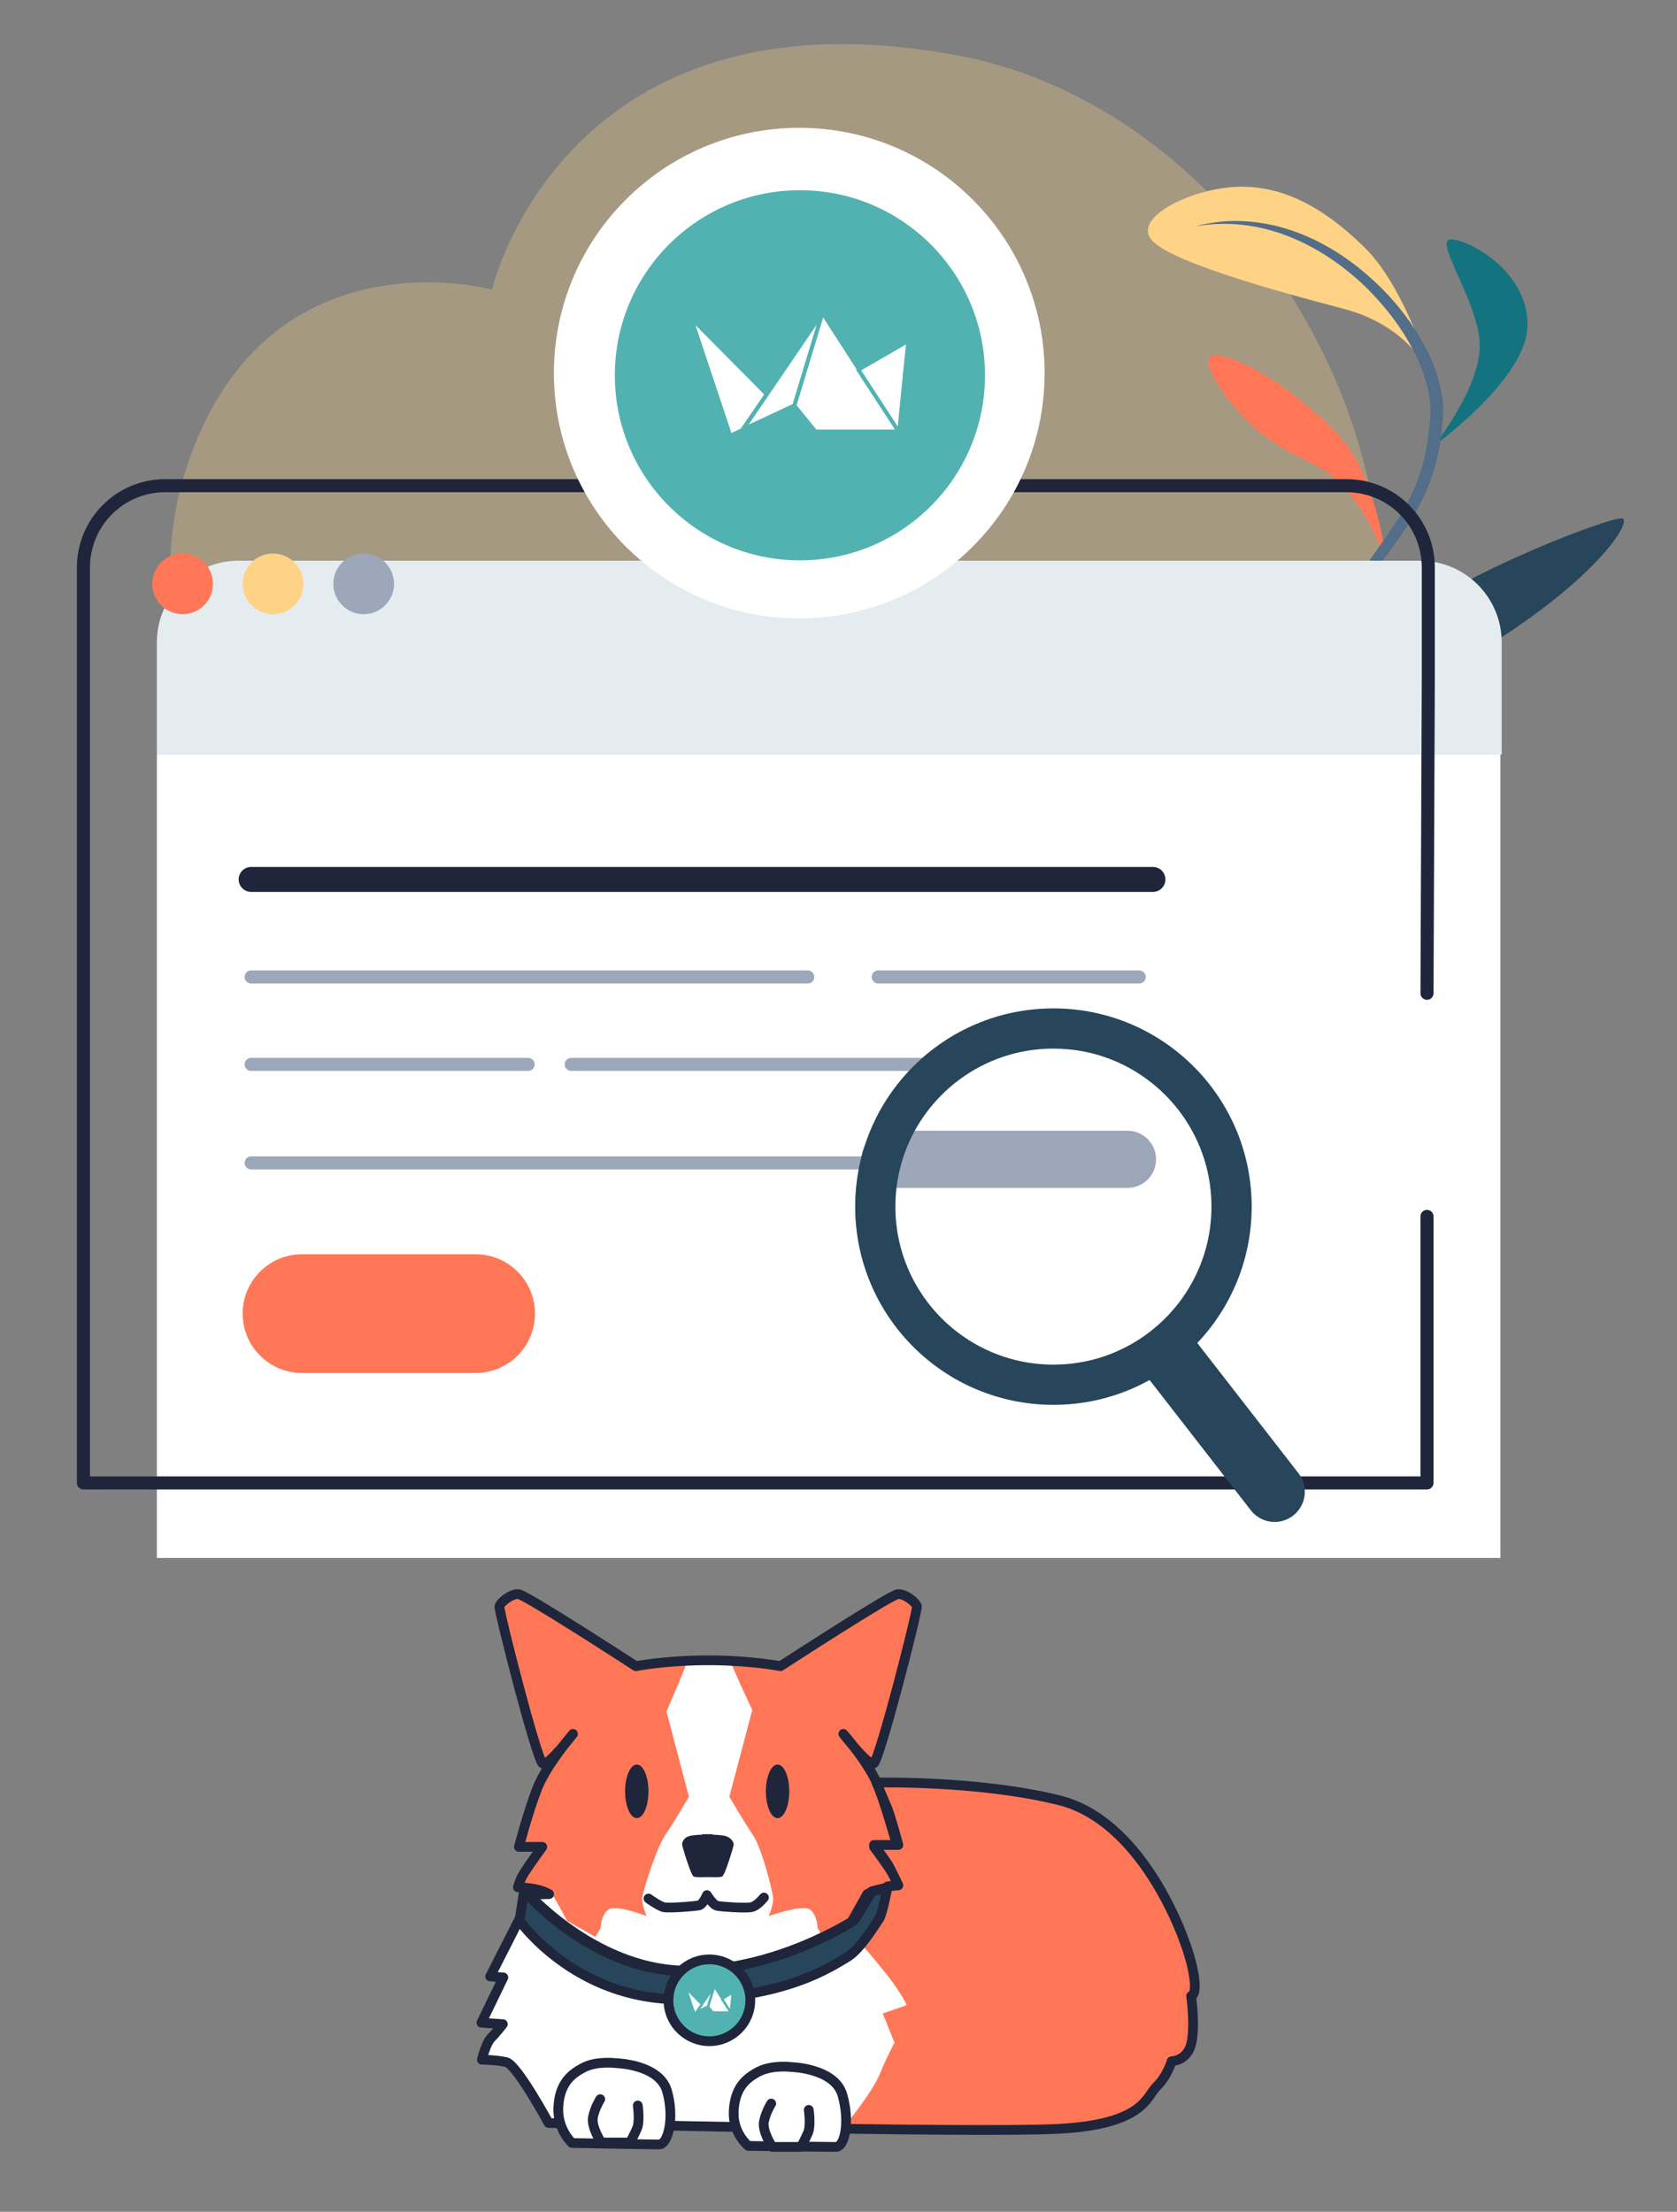
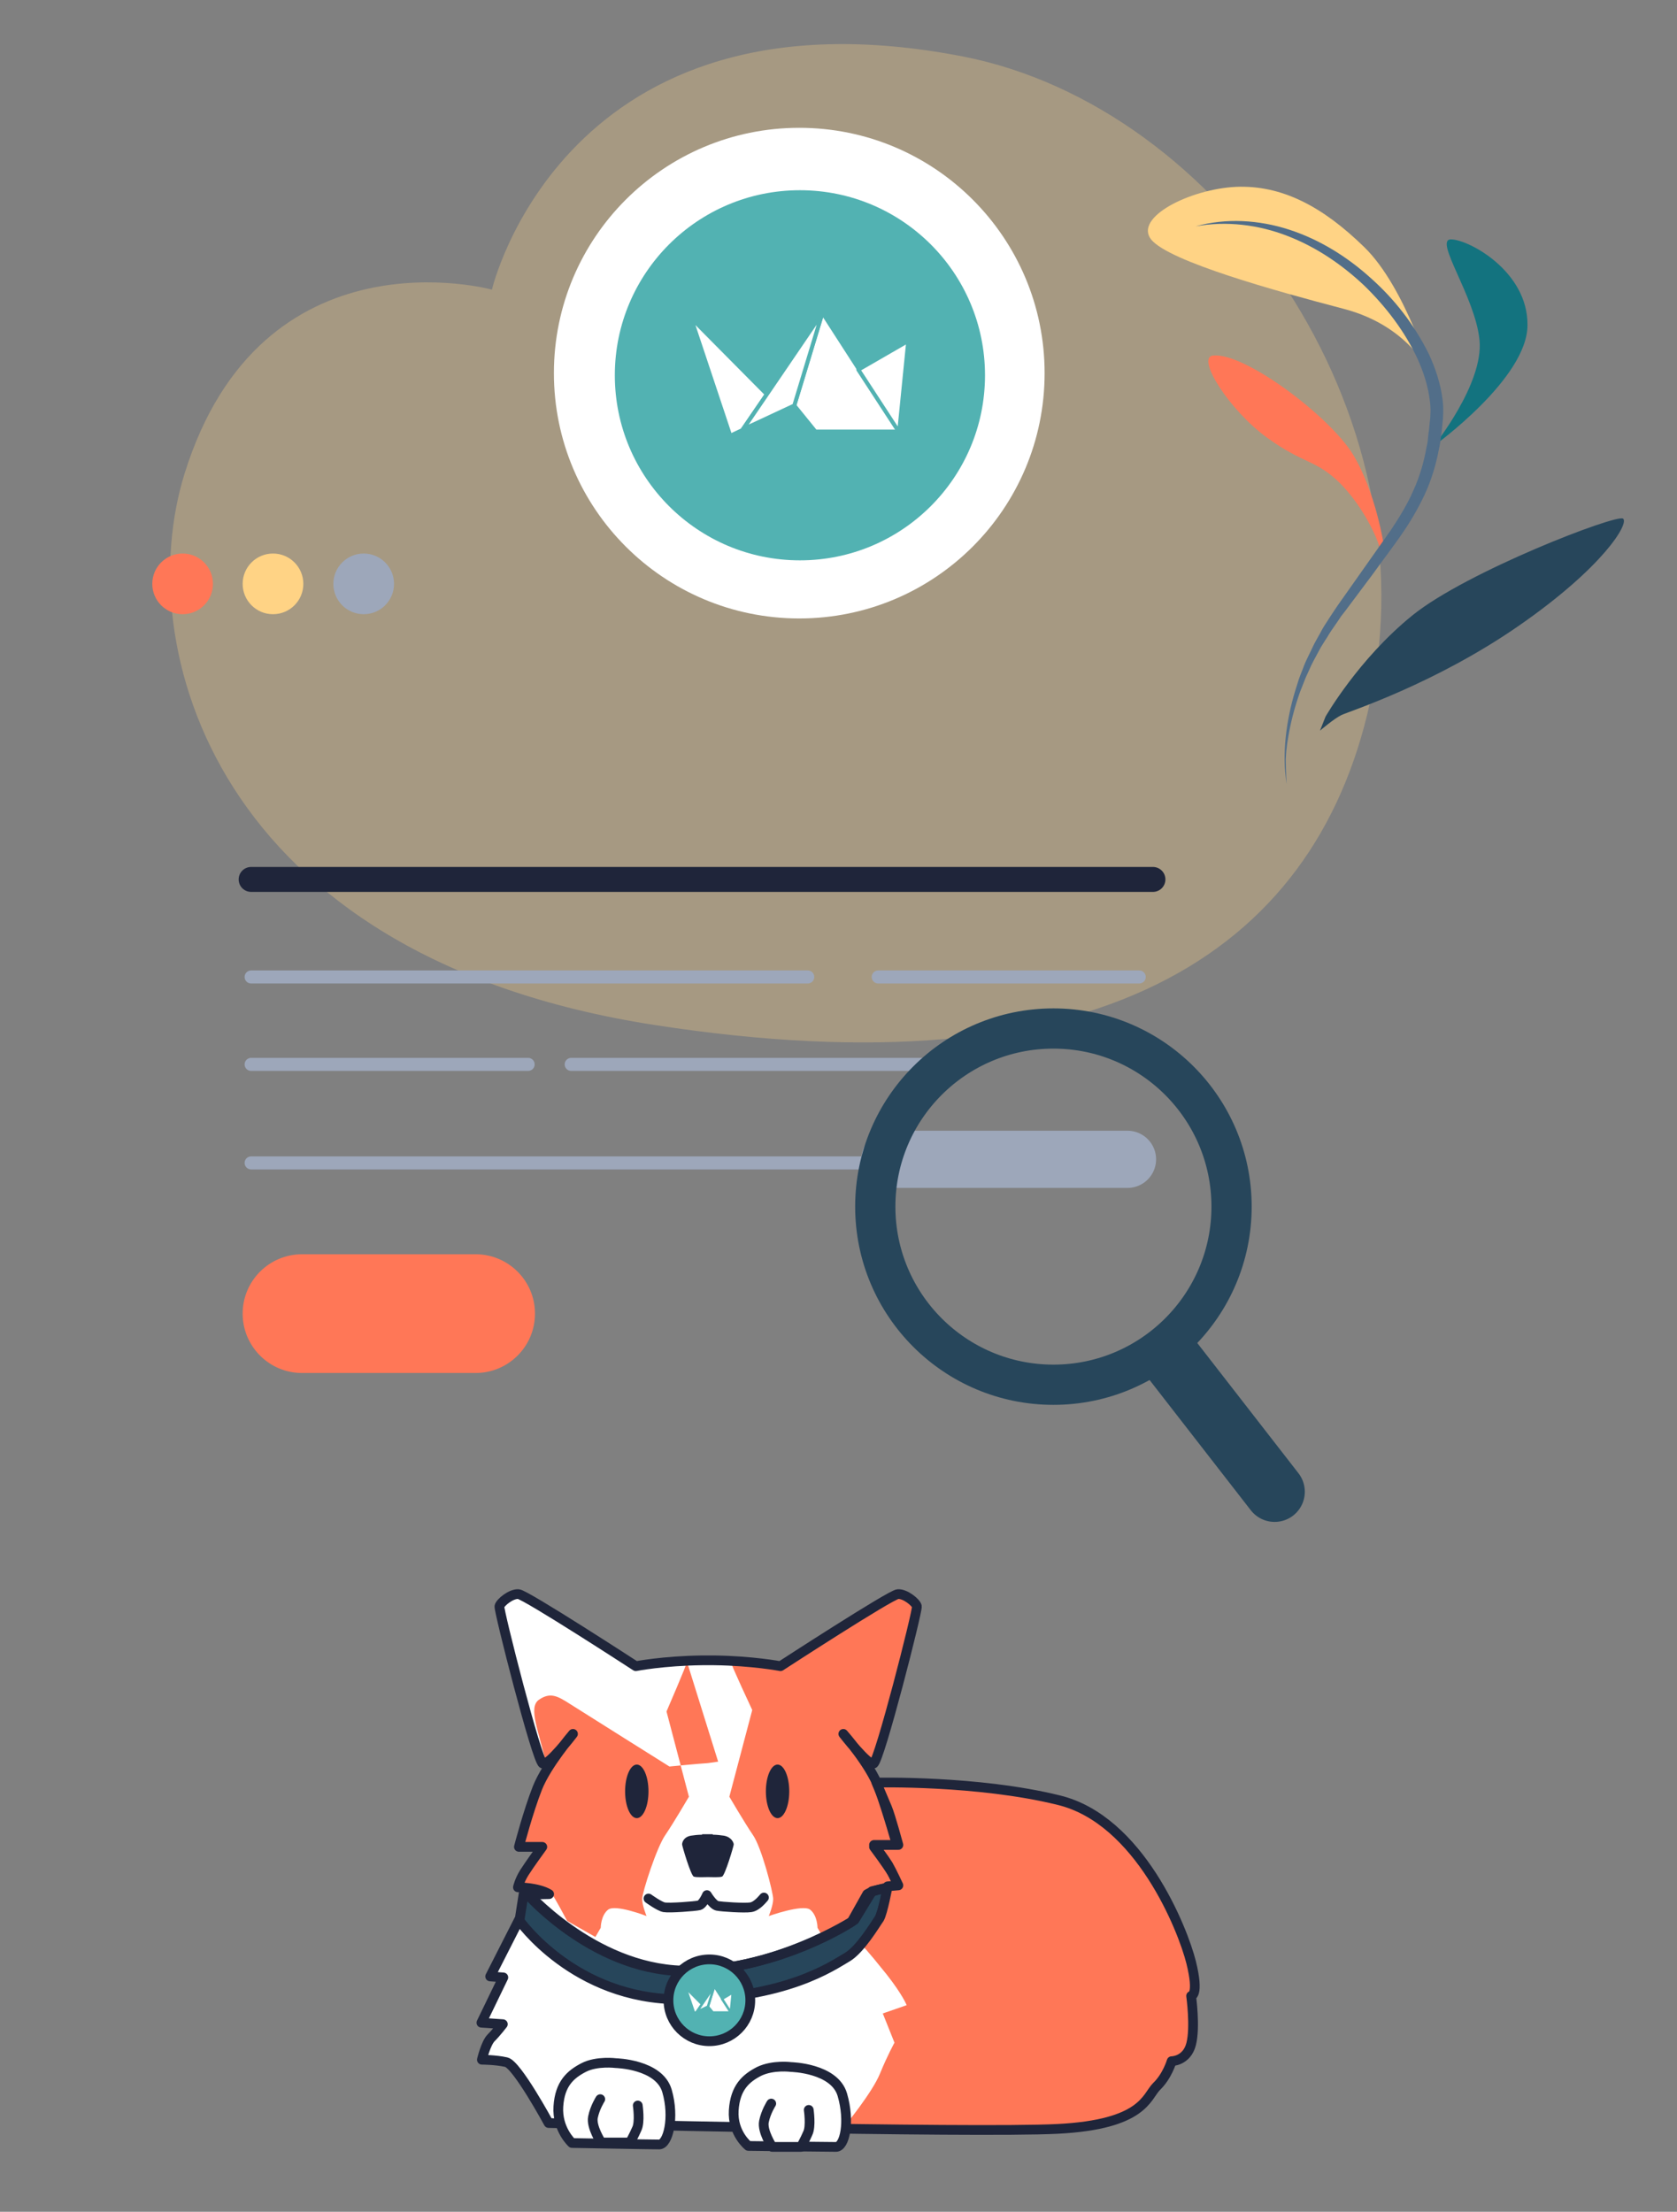
<svg xmlns="http://www.w3.org/2000/svg" viewBox="0 0 514 678" fill-rule="evenodd" clip-rule="evenodd" stroke-linecap="round" stroke-linejoin="round" stroke-miterlimit="10">
  <rect x="0" y="0" width="514" height="678" fill="#808080" stroke="none" />
  <path fill="none" d="M0-.002h513.607v677.595H0z" />
  <g transform="matrix(1 0 0 1 8.973 -3.42)">
    <path d="M141.8 92.2s-70.6-19.4-94.2 56.4c-16.4 52.6 8.5 148 143.9 169 135.3 21 202.3-21.2 219.4-98.7C430.5 130 365.3 36.1 286 20.7 164-2.9 141.8 92.2 141.8 92.2z" fill="#ffd385" fill-opacity=".3" fill-rule="nonzero" />
    <path d="M430.5 140.1s15.3-19 14-32.4c-1.3-13.4-14.2-31-8.7-30.9 5.5.1 23.5 9.8 23.4 26.2.1 16.4-28.7 37.1-28.7 37.1" fill="#13737f" fill-rule="nonzero" />
    <path d="M395.6 227.4s4.3-3.7 6.6-4.8c2.3-1.1 28.6-9.5 54.4-27.4 25.8-17.9 33.8-31.3 31.9-32.8-1.9-1.5-47.9 16.2-64.5 29.6-16.6 13.4-26.7 31.1-26.7 31.1" fill="#27465b" fill-rule="nonzero" />
    <path d="M408.9 181.1s5.2-8.6 4.8-10.4c-.4-1.8-4.5-11.6-11.9-19.1-7.5-7.4-11.1-5.8-22.4-14-11.5-8.3-21.9-24.6-16.6-25.2 9.8-1 35.8 18.7 42.9 30.3 7.1 11.7 9.5 28.1 9.5 28.1" fill="#ff7757" fill-rule="nonzero" />
    <path d="M429.9 119.1s-6-15.5-27-21-53.4-14.5-59-21.2c-5.5-6.8 11.8-15.5 25.9-16.2 14.1-.6 26.6 6 39.4 18.5 12.8 12.5 20.7 39.9 20.7 39.9" fill="#ffd385" fill-rule="nonzero" />
    <path d="M385.4 243.8c-.8-4.7-.8-9.6-.3-14.4.5-4.8 1.5-9.6 2.9-14.2l1.1-3.5c.4-1.2.9-2.3 1.3-3.4.8-2.3 2-4.4 3-6.6.5-1.1 1.1-2.1 1.7-3.2.6-1 1.1-2.1 1.8-3.2l2-3.1c.7-1 1.3-2 2-3l16.5-23.4c2.6-3.9 5.1-8 6.9-12.2 1.9-4.2 3.2-8.7 4-13.3.3-1.1.4-2.3.5-3.5.2-1.2.3-2.3.4-3.5.3-2.4.4-4.5.1-6.8-.5-4.5-1.9-8.9-3.8-13.1-3.9-8.4-9.7-16-16.4-22.5-6.8-6.4-14.7-11.8-23.6-15.2-8.8-3.4-18.5-4.6-28-2.9 4.6-1.3 9.5-1.8 14.3-1.6 4.8.2 9.7 1.1 14.3 2.6 9.3 3 17.8 8.3 25 14.8 3.6 3.2 7 6.8 10 10.7 3 3.9 5.6 8.1 7.8 12.5 2.1 4.5 3.7 9.3 4.3 14.3.3 2.5.2 5.2-.1 7.6-.1 1.2-.2 2.4-.4 3.6-.2 1.2-.3 2.4-.6 3.6-.9 4.8-2.3 9.6-4.4 14.1-2.1 4.5-4.6 8.7-7.4 12.7-2.8 4-5.7 7.8-8.5 11.7l-8.6 11.5-1.1 1.4-1 1.5-2 2.9c-.7 1-1.2 2-1.9 3-.6 1-1.3 2-1.8 3-1.1 2.1-2.3 4.1-3.2 6.3-.5 1.1-1 2.1-1.4 3.2l-1.3 3.3c-1.6 4.5-2.8 9-3.6 13.7-.2 1.2-.4 2.3-.5 3.5-.2 1.2-.2 2.4-.3 3.6.1 2.7.1 5.1.3 7.5z" fill="#526e89" fill-rule="nonzero" />
-     <path fill="#fff" fill-rule="nonzero" d="M39.1 234.7h411.8V481H39.1z" />
-     <path d="M451.3 234.7H39.1v-34.3c0-13.9 11.2-25.1 25.1-25.1h362c13.9 0 25.1 11.2 25.1 25.1v34.3z" fill="#e4ecef" fill-rule="nonzero" />
    <circle cx="47" cy="182.4" r="9.3" fill="#ff7757" />
    <circle cx="74.7" cy="182.4" r="9.3" fill="#ffd385" />
    <circle cx="102.5" cy="182.4" r="9.3" fill="#9da7ba" />
    <g fill="none" stroke="#1f253a">
-       <path d="M428.4 307.9l.4-96.2v-34.3c0-13.9-11.2-25.1-25.1-25.1h-362c-13.9 0-25.1 11.2-25.1 25.1V458h411.8v-81.7" stroke-width="4" />
      <path d="M68 273h276.4" stroke-width="7.65" stroke-linejoin="miter" />
    </g>
    <path d="M260.2 302.9h80m-272.2 0h170.6m-72.5 26.8h107.8m-205.9 0h84.9M68 359.9h191.7" fill="none" stroke="#9da7ba" stroke-width="4" stroke-linejoin="miter" />
    <path d="M136.8 387.9H83.6c-10 0-18.2 8.1-18.2 18.2 0 10 8.1 18.2 18.2 18.2h53.2c10 0 18.2-8.1 18.2-18.2s-8.2-18.2-18.2-18.2z" fill="#ff7757" fill-rule="nonzero" />
    <path d="M263.8 358.8h72.8" fill="none" stroke="#9da7ba" stroke-width="17.53" stroke-linejoin="miter" />
    <g fill="none" stroke="#27465b" stroke-linejoin="miter">
      <circle cx="313.9" cy="373.3" r="54.6" stroke-width="12.33" stroke-linecap="butt" stroke-miterlimit="4" />
      <path d="M350.7 420.8l31 39.9" stroke-width="18.5" />
    </g>
    <circle cx="236" cy="117.8" r="75.2" fill="#fff" />
  </g>
  <g transform="matrix(2.157 0 0 2.157 -1089.577 -4285.24)">
    <circle cx="618.8" cy="2040" r="26.3" fill="#52b2b2" />
    <g fill="#fff" fill-rule="nonzero" stroke="#52b2b2" stroke-width=".57" stroke-linecap="butt">
      <path d="M614.1 2042.7l-3.5 5.1-1.7.8-5.6-16.8 10.8 10.9zM618 2044.3l4-13.2 10.9 16.9H621l-3-3.7z" />
      <path d="M627.1 2039.2l7.1-4.1-1.3 13-5.8-8.9zM618 2044.3l4-13.2-11.3 16.6 7.3-3.4z" />
    </g>
  </g>
  <g transform="matrix(1.493 0 0 1.493 -3723.5 -3575.585)">
    <path d="M2672 2783.8c2.3-1.4 6.4-1.4 6.4-1.4s-.3-1.3-1.3-3-3.7-5.3-3.7-5.3h4.8s-2-7.2-3.8-12.1c-1.8-4.9-7.3-11.1-7.3-11.1s5.1 6.6 6.2 6.1c1.2-.5 9.1-31.4 8.9-32.3-.2-.8-2.4-2.6-3.9-2.5-1.5.1-24.1 14.8-24.1 14.8s-5.7-1.1-13.6-1.2h-2.5c-8 .1-13.6 1.2-13.6 1.2s-22.6-14.7-24.1-14.8c-1.5-.1-3.7 1.7-3.9 2.5-.2.8 7.7 31.8 8.9 32.3 1.2.5 6.2-6.1 6.2-6.1s-5.4 6.3-7.3 11.1c-1.9 4.8-3.8 12.1-3.8 12.1h4.8s-2.7 3.7-3.7 5.3c-1 1.6-1.3 3-1.3 3s4.1 0 6.4 1.4l-4.4.1s14.3 16.3 33.3 15.7c19-.6 33.2-10.1 33.2-10.1l3.2-5.7z" fill="#fff" fill-rule="nonzero" />
-     <path d="M2644 2736.1c0 .5 4.4 9.9 4.4 9.9l-4.7 17.8s3.1 5.3 4.8 7.8c1.8 2.5 4.2 11.9 4.2 13.2 0 1.3-.9 3.5-.9 3.5s7-2.5 8.5-1.3 1.5 3.7 1.5 3.7l1.1 1.9 5.8-3.3s2.8-5.3 3.2-5.6c.5-.3 6.4-1.3 6.4-1.3s-1.7-3.6-2.5-4.7-2.6-3.6-2.6-3.6h5s-3.4-10.8-4.5-13.1c-1.1-2.3-4.8-7.6-4.8-7.6l4.1 3.7s5-14 6.4-20.5c1.4-6.5 3.8-11.6 1.5-13.2-2.3-1.6-3.8-.8-6.3.8s-20.5 12.9-20.5 12.9-6.1-.6-7.9-.7c-1.5-.2-2.2-.3-2.2-.3zM2635 2736.1c0 .5-4.2 10.2-4.2 10.2l4.6 17.5s-3.1 5.3-4.8 7.8c-1.8 2.5-4.8 11.9-4.8 13.2 0 1.3.9 3.5.9 3.5s-6.4-2.5-7.9-1.3-1.5 3.7-1.5 3.7l-1.1 1.9-5.8-3.3s-2.8-5.3-3.2-5.6c-.5-.3-6.4-1.3-6.4-1.3s1.7-3.6 2.5-4.7 2.6-3.6 2.6-3.6h-5s3.4-10.8 4.5-13.1c1.1-2.3 4.8-7.6 4.8-7.6l-4.1 3.7s-5-14-6.4-20.5c-1.4-6.5-3.8-11.6-1.5-13.2 2.3-1.6 3.8-.8 6.3.8s20.5 12.9 20.5 12.9 6.1-.6 7.9-.7l2.1-.3z" fill="#ff7757" fill-rule="nonzero" />
+     <path d="M2644 2736.1c0 .5 4.4 9.9 4.4 9.9l-4.7 17.8s3.1 5.3 4.8 7.8c1.8 2.5 4.2 11.9 4.2 13.2 0 1.3-.9 3.5-.9 3.5s7-2.5 8.5-1.3 1.5 3.7 1.5 3.7l1.1 1.9 5.8-3.3s2.8-5.3 3.2-5.6c.5-.3 6.4-1.3 6.4-1.3s-1.7-3.6-2.5-4.7-2.6-3.6-2.6-3.6h5s-3.4-10.8-4.5-13.1c-1.1-2.3-4.8-7.6-4.8-7.6l4.1 3.7s5-14 6.4-20.5c1.4-6.5 3.8-11.6 1.5-13.2-2.3-1.6-3.8-.8-6.3.8s-20.5 12.9-20.5 12.9-6.1-.6-7.9-.7c-1.5-.2-2.2-.3-2.2-.3zM2635 2736.1c0 .5-4.2 10.2-4.2 10.2l4.6 17.5s-3.1 5.3-4.8 7.8c-1.8 2.5-4.8 11.9-4.8 13.2 0 1.3.9 3.5.9 3.5s-6.4-2.5-7.9-1.3-1.5 3.7-1.5 3.7l-1.1 1.9-5.8-3.3s-2.8-5.3-3.2-5.6c-.5-.3-6.4-1.3-6.4-1.3s1.7-3.6 2.5-4.7 2.6-3.6 2.6-3.6h-5s3.4-10.8 4.5-13.1c1.1-2.3 4.8-7.6 4.8-7.6l-4.1 3.7c-1.4-6.5-3.8-11.6-1.5-13.2 2.3-1.6 3.8-.8 6.3.8s20.5 12.9 20.5 12.9 6.1-.6 7.9-.7l2.1-.3z" fill="#ff7757" fill-rule="nonzero" />
    <ellipse cx="2624.7" cy="2762.7" rx="2.4" ry="5.5" fill="#1f253a" />
    <ellipse cx="2653.6" cy="2762.7" rx="2.4" ry="5.5" fill="#1f253a" />
    <path d="M2635.8 2771.8c.6-.1 1.5-.2 2.3-.2v-.1h2.2v.1c.8 0 1.6.1 2.3.2 1.6.3 2 1.5 2 1.8 0 .3-1.8 6.4-2.4 6.6-.5.2-2.3.1-2.9.1-.6 0-2.4.1-2.9-.1-.6-.2-2.4-6.3-2.4-6.6 0-.3.2-1.5 1.8-1.8z" fill="#1f253a" fill-rule="nonzero" />
    <path d="M2650.8 2784.5c-.2.2-1.4 1.8-2.7 2-1.3.2-6-.1-6.9-.3-.9-.2-2.1-2.2-2.1-2.2s-.8 1.9-1.6 2.1c-.8.2-6.1.6-7.2.4-1-.2-3.2-1.8-3.2-1.8" fill="none" stroke="#1f253a" stroke-width="2" stroke-linecap="butt" />
    <path d="M2669.4 2789.1s-16.7 10.9-35.3 10.4c-18.6-.5-32.5-16.6-32.5-16.6l-1 6.4s11.4 16.2 33 16.3c21.6.1 34.8-7.6 38.3-12.1s4.4-11.1 4.4-11.1l-3.3.8-3.6 5.9z" fill="#27465b" fill-rule="nonzero" stroke="#1f253a" stroke-width="2" stroke-linecap="butt" />
    <path d="M2672 2783.8c2.3-1.4 6.4-1.4 6.4-1.4s-.3-1.3-1.3-3-3.7-5.3-3.7-5.3h4.8s-2-7.2-3.8-12.1c-1.8-4.9-7.3-11.1-7.3-11.1s5.1 6.6 6.2 6.1c1.2-.5 9.1-31.4 8.9-32.3-.2-.8-2.4-2.6-3.9-2.5-1.5.1-24.1 14.8-24.1 14.8s-5.7-1.1-13.6-1.2h-2.5c-8 .1-13.6 1.2-13.6 1.2s-22.6-14.7-24.1-14.8c-1.5-.1-3.7 1.7-3.9 2.5-.2.8 7.7 31.8 8.9 32.3 1.2.5 6.2-6.1 6.2-6.1s-5.4 6.3-7.3 11.1c-1.9 4.8-3.8 12.1-3.8 12.1h4.8s-2.7 3.7-3.7 5.3c-1 1.6-1.3 3-1.3 3s4.1 0 6.4 1.4l-4.4.1s14.3 16.3 33.3 15.7c19-.6 33.2-10.1 33.2-10.1l3.2-5.7z" fill="none" stroke="#1f253a" stroke-width="2" stroke-linecap="butt" />
    <path d="M2673.9 2760.9s20.8-.5 37.4 3.6c16.6 4 25.5 26.5 27.2 33.3 1.7 6.9 0 6.9 0 6.9s.9 6.4 0 9.9-4 3.5-4 3.5-.9 3.1-3.1 5.2c-2.1 2.1-2.6 7.8-20.3 8.7-17.7.9-104.5-1.2-104.5-1.2s-6.5-12-8.7-12.5c-2.2-.5-5-.5-5-.5s.8-3.4 1.9-4.5c1.1-1.1 2.4-2.8 2.4-2.8l-4.4-.3 4.5-9.3-2.7-.2 5.9-11.6s11.3 16.3 33 16.3c21.8 0 31.8-6.9 34.7-8.5 2.8-1.6 5.6-6.9 6.3-8.1.7-1.2 1.7-6.6 1.7-6.6l2.2-.2s-1.4-3-2.1-4.2c-.8-1.3-2.9-4.1-2.9-4.1h5s-1.6-5.9-2.3-7.6c-.6-1.4-2.2-5.2-2.2-5.2z" fill="#fff" fill-rule="nonzero" />
    <path d="M2671.1 2794.5s.5.3 4.9 5.8c3.3 4.2 4.1 6.3 4.1 6.3l-4.9 1.7 2.4 6s-1.4 2.5-3 6.4c-1.6 3.9-7.2 10.7-7.2 10.7s41.5 1.6 51.1.1c9.6-1.5 15.9-13 15.9-13s4.2-1.2 4.6-4.4c.4-3.2-.5-9.5-.5-9.5s.8-3.3-1.4-11.4c-2.3-8.2-10.1-19.8-20.2-26.1-10.1-6.3-33.6-5.8-36.4-5.8-2.8 0-6.5-.3-6.5-.3l4.5 13.3-5-.2s2.7 3.6 3.4 4.8c.7 1.2 1.6 3.5 1.6 3.5l-2.1.3s-1.3 6.3-3.2 8.9c-1.9 2.6-2.1 2.9-2.1 2.9z" fill="#ff7757" fill-rule="nonzero" />
    <path d="M2673.9 2760.9s20.8-.5 37.4 3.6c16.6 4 25.5 26.5 27.2 33.3 1.7 6.9 0 6.9 0 6.9s.9 6.4 0 9.9-4 3.5-4 3.5-.9 3.1-3.1 5.2c-2.1 2.1-2.6 7.8-20.3 8.7-17.7.9-104.5-1.2-104.5-1.2s-6.5-12-8.7-12.5c-2.2-.5-5-.5-5-.5s.8-3.4 1.9-4.5c1.1-1.1 2.4-2.8 2.4-2.8l-4.4-.3 4.5-9.3-2.7-.2 5.9-11.6s11.3 16.3 33 16.3c21.8 0 31.5-7 34.3-8.6 2.8-1.6 5.9-6.9 6.7-8 .7-1.2 1.7-6.6 1.7-6.6l2.2-.2s-1.4-3-2.1-4.2c-.8-1.3-2.9-4.1-2.9-4.1h5s-1.6-5.9-2.3-7.6c-.6-1.4-2.2-5.2-2.2-5.2z" fill="none" stroke="#1f253a" stroke-width="2" stroke-linecap="butt" />
    <path d="M2656.4 2819.3s8.9.2 10.5 5.7c1.6 5.5.5 10.7-1.3 10.7s-18-.2-18-.2-3.3-2.6-3-7.3c.3-4.7 2.5-6.6 5.2-8 2.9-1.4 6.6-.9 6.6-.9zM2620.4 2818.5s8.9.2 10.5 5.7c1.6 5.5.2 11-1.6 11s-17.9-.3-17.9-.3-3.1-2.8-2.8-7.5c.3-4.7 2.5-6.6 5.2-8 2.7-1.4 6.6-.9 6.6-.9z" fill="#fff" fill-rule="nonzero" stroke="#1f253a" stroke-width="2" stroke-linecap="butt" />
    <path d="M2660 2828.1s.5 3.4-.2 4.8c-.6 1.4-1.4 2.8-1.4 2.8h-5.9s-2.1-3.2-1.7-5.2c.4-2 1.5-3.7 1.5-3.7M2624.9 2827.2s.5 3.4-.2 4.8c-.6 1.4-1.4 2.8-1.4 2.8h-5.9s-2.1-3.2-1.7-5.2c.4-2 1.5-3.7 1.5-3.7" fill="#fff" fill-rule="nonzero" stroke="#1f253a" stroke-width="2" stroke-linecap="butt" />
  </g>
  <g stroke-linecap="butt" transform="matrix(1.493 0 0 1.493 -3723.5 -3575.585)">
    <circle cx="2639.6" cy="2805.6" r="8.4" fill="#52b2b2" stroke="#1f253a" stroke-width="2" stroke-linejoin="miter" />
    <g fill="#fff" fill-rule="nonzero" stroke="#52b2b2" stroke-width=".5">
      <path d="M2638.1 2806.4l-1.1 1.6-.5.3-1.8-5.3 3.4 3.4zM2639.3 2806.9l1.3-4.2 3.5 5.4h-3.8l-1-1.2z" />
      <path d="M2642.2 2805.3l2.2-1.3-.4 4.1-1.8-2.8zM2639.3 2806.9l1.3-4.2-3.6 5.3 2.3-1.1z" />
    </g>
  </g>
</svg>